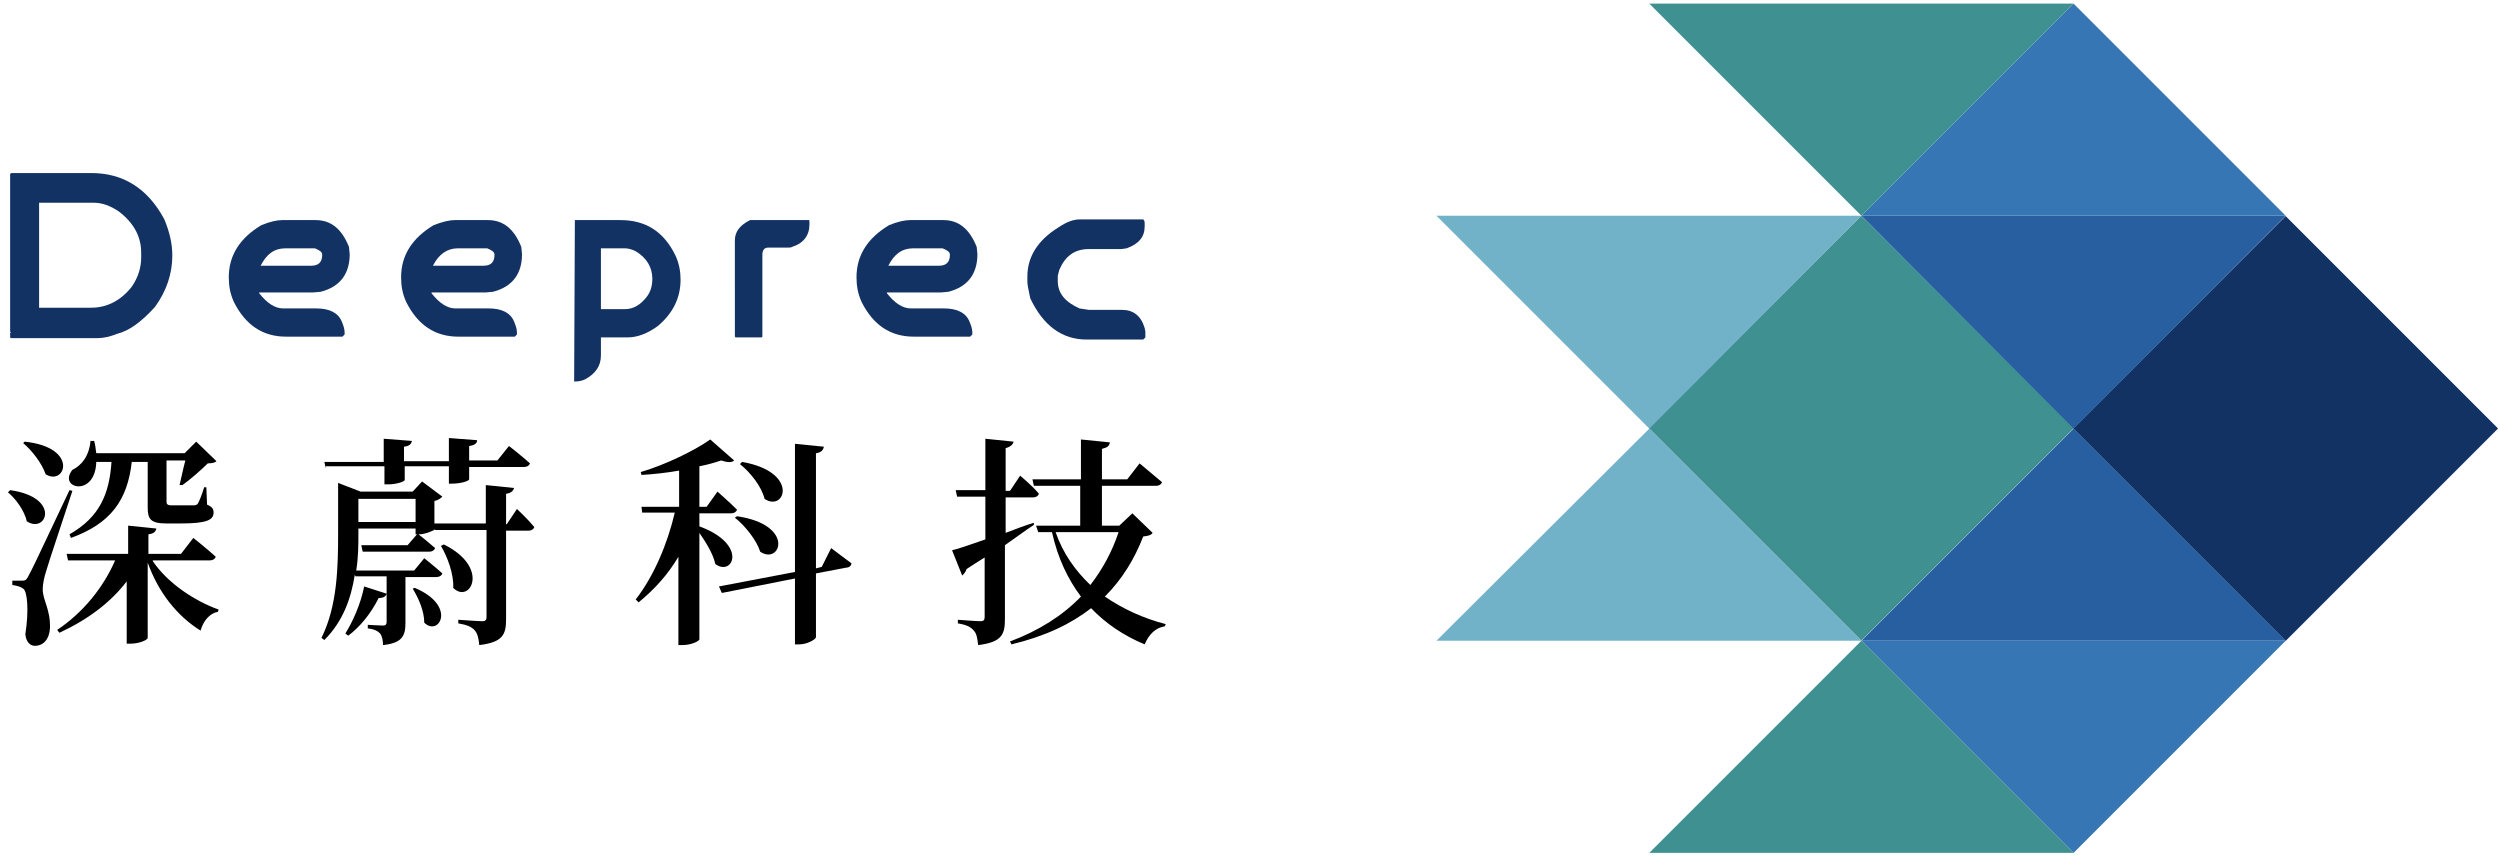
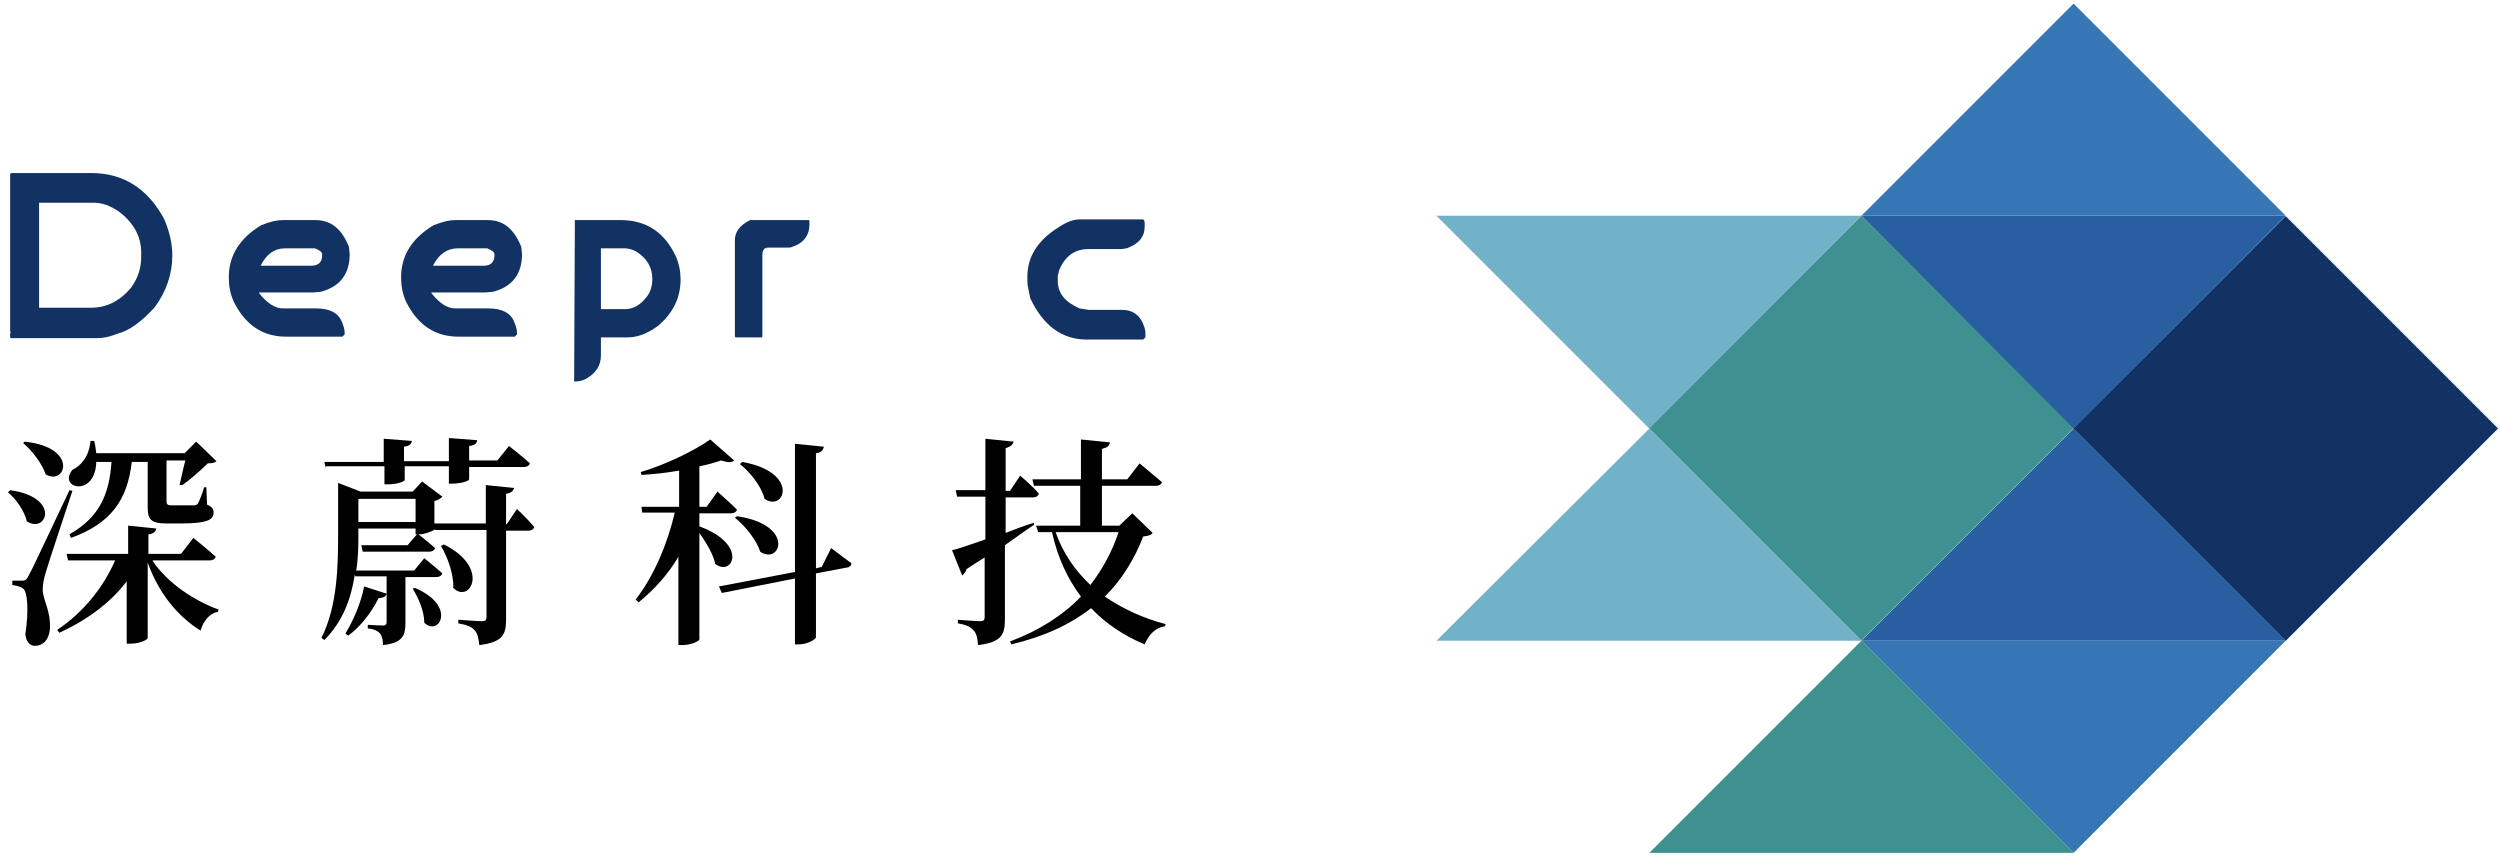
<svg xmlns="http://www.w3.org/2000/svg" version="1.1" x="0px" y="0px" viewBox="0 0 345.3 118.3" style="enable-background:new 0 0 345.3 118.3;" xml:space="preserve">
  <style type="text/css">
	.st0{fill:#133264;}
	.st1{fill:#3F9090;}
	.st2{fill:#275FA1;}
	.st3{fill:#3676B4;}
	.st4{fill:#72B2C9;}
</style>
  <g id="图层_1">
</g>
  <g id="图层_2">
    <rect x="295" y="38.4" transform="matrix(0.707 -0.707 0.707 0.707 50.638 240.601)" class="st0" width="41.5" height="41.5" />
    <rect x="236.4" y="38.4" transform="matrix(0.707 -0.707 0.707 0.707 33.457 199.123)" class="st1" width="41.5" height="41.5" />
    <polygon class="st2" points="315.7,29.8 286.4,59.2 257.1,29.8  " />
    <polygon class="st3" points="315.7,29.8 286.4,0.5 257.1,29.8  " />
    <polygon class="st2" points="315.7,88.5 286.4,59.2 257.1,88.5  " />
    <polygon class="st3" points="315.7,88.5 286.4,117.8 257.1,88.5  " />
-     <polygon class="st1" points="286.4,0.5 257.1,29.8 227.8,0.5  " />
    <polygon class="st1" points="286.4,117.8 257.1,88.5 227.8,117.8  " />
    <polygon class="st4" points="257.1,29.8 227.8,59.2 198.4,29.8  " />
    <polygon class="st4" points="257.1,88.5 227.8,59.2 198.4,88.5  " />
    <g>
      <g>
        <path class="st0" d="M1.6,23.9h11c4.4,0,7.8,2.1,10.1,6.4c0.7,1.7,1.1,3.3,1.1,5c0,2.5-0.8,4.9-2.4,7.1c-1.9,2.1-3.6,3.3-5.2,3.7     c-1,0.4-1.9,0.6-2.7,0.6h-12l-0.1-0.1V46l0.1-0.1l-0.1-0.1V24L1.6,23.9z M5.4,28.1v14.4h7.2c2.2,0,4.1-1,5.6-2.9     c0.9-1.3,1.3-2.7,1.3-4v-0.7c0-2.2-1-4.1-3.1-5.7c-1.2-0.8-2.3-1.2-3.5-1.2H5.4z" />
      </g>
    </g>
    <g>
      <path class="st0" d="M39,30.4h4.6c2.1,0,3.6,1.2,4.6,3.7l0.1,1c0,2.7-1.3,4.5-4,5.2l-1.1,0.1h-7.4v0.1c1.1,1.4,2.2,2.1,3.3,2.1    h4.6c1.8,0,3,0.6,3.5,1.8c0.2,0.5,0.4,1,0.4,1.5v0.3l-0.3,0.3h-7.8c-3.2,0-5.6-1.6-7.2-4.8c-0.5-1.1-0.7-2.2-0.7-3.4    c0-3,1.5-5.4,4.5-7.2C37.3,30.6,38.3,30.4,39,30.4z M36,36.7h7c1,0,1.5-0.5,1.5-1.5c0-0.4-0.3-0.6-1-0.9h-4.1    C37.9,34.3,36.8,35.1,36,36.7z" />
      <path class="st0" d="M62.8,30.4h4.6c2.1,0,3.6,1.2,4.6,3.7l0.1,1c0,2.7-1.3,4.5-4,5.2l-1.1,0.1h-7.4v0.1c1.1,1.4,2.2,2.1,3.3,2.1    h4.6c1.8,0,3,0.6,3.5,1.8c0.2,0.5,0.4,1,0.4,1.5v0.3l-0.3,0.3h-7.8c-3.2,0-5.6-1.6-7.2-4.8c-0.5-1.1-0.7-2.2-0.7-3.4    c0-3,1.5-5.4,4.5-7.2C61.2,30.6,62.1,30.4,62.8,30.4z M59.8,36.7h7c1,0,1.5-0.5,1.5-1.5c0-0.4-0.3-0.6-1-0.9h-4.1    C61.8,34.3,60.6,35.1,59.8,36.7z" />
      <path class="st0" d="M79.4,30.4h6.3c3.5,0,6,1.6,7.6,4.9c0.5,1.1,0.7,2.2,0.7,3.3c0,2.5-1,4.6-3.1,6.4c-1.5,1.1-2.9,1.6-4.2,1.6    H83v2.5c0,1.4-0.7,2.5-2.2,3.3c-0.4,0.2-0.9,0.3-1.5,0.3l0,0L79.4,30.4L79.4,30.4z M83,34.2v8.5h3.3c1.2,0,2.2-0.6,3.1-1.8    c0.5-0.7,0.7-1.5,0.7-2.4c0-1.6-0.8-2.9-2.3-3.8c-0.6-0.3-1.1-0.4-1.5-0.4H83z" />
      <path class="st0" d="M104.2,30.4h7.5c0.1,0,0.1,0.1,0.1,0.3V31c0,1.5-0.8,2.6-2.4,3.1c-0.1,0.1-0.4,0.1-0.7,0.1h-2.6    c-0.5,0-0.8,0.3-0.8,1v11.3l-0.1,0.1h-3.6l-0.1-0.1V33.2c0-1.2,0.7-2.1,2.1-2.8L104.2,30.4z" />
-       <path class="st0" d="M125.7,30.4h4.6c2.1,0,3.6,1.2,4.6,3.7l0.1,1c0,2.7-1.3,4.5-4,5.2l-1.1,0.1h-7.4v0.1c1.1,1.4,2.2,2.1,3.3,2.1    h4.6c1.8,0,3,0.6,3.5,1.8c0.2,0.5,0.4,1,0.4,1.5v0.3l-0.3,0.3h-7.8c-3.2,0-5.6-1.6-7.2-4.8c-0.5-1.1-0.7-2.2-0.7-3.4    c0-3,1.5-5.4,4.5-7.2C124,30.6,125,30.4,125.7,30.4z M122.7,36.7h7c1,0,1.5-0.5,1.5-1.5c0-0.4-0.3-0.6-1-0.9h-4.1    C124.6,34.3,123.5,35.1,122.7,36.7z" />
      <path class="st0" d="M149.2,30.3h8.7c0.1,0.1,0.2,0.2,0.2,0.5v0.5c0,1.4-0.8,2.4-2.5,3l-0.7,0.1h-4.5c-2,0-3.3,1-4.1,2.9l-0.2,0.8    v0.7c0,1.7,1,2.9,3,3.8l1.3,0.2h4.6c1.5,0,2.6,0.8,3.1,2.5l0.1,0.5v0.8l-0.3,0.3h-7.8c-3.4,0-6-1.9-7.8-5.7    c-0.2-1-0.4-1.8-0.4-2.3v-0.7c0-2.7,1.4-5,4.3-6.8C147.4,30.6,148.3,30.3,149.2,30.3z" />
    </g>
    <g>
      <path d="M1.4,67.7c7.1,1,5,6.1,2.3,4.3c-0.3-1.4-1.5-3.1-2.6-4L1.4,67.7z M10,67.8c-1.1,3.4-3.2,9.6-3.6,11    c-0.3,0.9-0.5,1.9-0.5,2.6c0,1.5,1.1,2.8,1,5.4c-0.1,1.5-0.9,2.4-2.1,2.4c-0.6,0-1.2-0.5-1.3-1.6c0.5-3.2,0.3-5.9-0.3-6.3    c-0.4-0.3-0.9-0.4-1.5-0.5v-0.6h1.3c0.4,0,0.6,0,0.9-0.6c0.6-1.1,0.6-1.1,5.7-11.9L10,67.8z M3.4,61c7.6,0.8,5.6,6.2,2.9,4.5    c-0.5-1.5-1.9-3.3-3.1-4.3L3.4,61z M21.1,77.5c2.1,3.1,5.8,5.5,9.1,6.7l-0.1,0.3c-1.1,0.2-2,1.2-2.4,2.6c-3.2-2-5.8-5.2-7.3-9.4    v10.4c0,0.3-1.2,0.8-2.3,0.8h-0.6v-8.6c-2.2,2.9-5.4,5.3-9.3,7.1l-0.3-0.4c3.6-2.4,6.4-5.9,8-9.6H9.4l-0.2-0.9h8.5v-3.9l3.9,0.4    c-0.1,0.4-0.3,0.7-1.1,0.8v2.7H25l1.7-2.2c0,0,1.9,1.5,3.1,2.6c-0.1,0.3-0.4,0.5-0.8,0.5H21.1z M13.3,63.6c0,5.2-5.4,3.9-3.3,1.3    c1.2-0.6,2.3-1.8,2.5-4l0.5,0c0.2,0.6,0.2,1.2,0.3,1.7h12.2l1.6-1.6l2.8,2.7c-0.2,0.2-0.6,0.3-1.2,0.3c-0.9,0.9-2.5,2.3-3.5,3    L24.8,67c0.2-0.8,0.5-2.3,0.8-3.4H23v0.1v5.6c0,0.3,0.1,0.5,0.7,0.5h1.6c0.7,0,1.3,0,1.5,0c0.2,0,0.4-0.1,0.5-0.2    c0.2-0.3,0.6-1.3,0.9-2.3h0.3l0.1,2.4c0.7,0.3,0.9,0.6,0.9,1.1c0,1-0.9,1.5-4.5,1.5H23c-2.2,0-2.6-0.6-2.6-2.2v-6.3h-2.2    c-0.6,5.3-2.9,8.5-8.4,10.5l-0.2-0.5c4.2-2.4,5.5-5.6,5.8-10H13.3z" />
      <path d="M71.4,70.3c0,0,1.5,1.4,2.4,2.5c-0.1,0.3-0.4,0.5-0.8,0.5h-3.1v12.2c0,2.1-0.4,3.2-3.7,3.6c-0.1-0.9-0.2-1.5-0.6-2    c-0.4-0.5-1.1-0.8-2.3-1v-0.5c0,0,2.7,0.2,3.3,0.2c0.5,0,0.6-0.2,0.6-0.6v-12h-7.1l0-0.1c-0.2,0.2-1.4,0.7-2.2,0.7h-0.1    c0.4,0.3,1.5,1.2,2.3,1.9c-0.1,0.3-0.4,0.5-0.8,0.5h-9.2l-0.2-0.9h6.4l1.3-1.5h-0.2V73h-7.9v0.7c0,1.5,0,3.3-0.3,5.1h8l1.4-1.7    c0,0,1.5,1.2,2.5,2.1c-0.1,0.3-0.4,0.5-0.8,0.5H56V86c0,1.8-0.4,2.8-3.1,3.1c0-0.6-0.1-1.2-0.4-1.6c-0.3-0.3-0.7-0.6-1.7-0.7v-0.5    c0,0,1.7,0.1,2.1,0.1c0.4,0,0.5-0.2,0.5-0.5v-6.3h-4.3l-0.1-0.2c-0.5,3.2-1.6,6.4-4.2,9l-0.4-0.3c2.2-4.4,2.3-9.8,2.3-14.5v-6.9    l3.1,1.2h7.2l1.3-1.4l2.8,2.1c-0.2,0.2-0.6,0.5-1.1,0.6v3.1h7.1V67l3.9,0.4c-0.1,0.4-0.4,0.7-1.1,0.8v4.2h0.1L71.4,70.3z M45,64.7    l-0.2-0.9h8.2v-3.2l3.9,0.3c-0.1,0.4-0.3,0.7-1.1,0.8v2H62v-3.2l3.9,0.3c0,0.4-0.3,0.7-1.1,0.8v2h3.9l1.6-2c0,0,1.8,1.4,2.9,2.4    c-0.1,0.3-0.4,0.5-0.8,0.5h-7.6v1.7c0,0.2-1,0.6-2.4,0.6H62v-2.4h-6.1v1.9c0,0.2-1.1,0.6-2.3,0.6h-0.5v-2.5H45z M53.4,82    c-0.1,0.4-0.5,0.6-1.1,0.6c-1.1,2.2-2.6,4-4.2,5.2l-0.4-0.3c1-1.6,2.1-4,2.6-6.5L53.4,82z M57.4,72.1v-3.2h-7.9v3.2H57.4z     M57.3,81.2c5.9,2.5,3.3,6.8,1.3,4.8c0-1.6-0.8-3.4-1.6-4.7L57.3,81.2z M61.3,75.2c6.5,3.2,3.6,8.3,1.3,6c0.1-1.9-0.8-4.3-1.7-5.8    L61.3,75.2z" />
      <path d="M96.6,72.7c6.8,2.5,4.6,7,2.2,5.2c-0.3-1.4-1.3-3-2.2-4.3v14.7c0,0.2-1,0.8-2.4,0.8h-0.5V76.9c-1.4,2.4-3.3,4.5-5.5,6.3    l-0.4-0.4c2.5-3.2,4.4-7.7,5.4-12h-4.5L88.6,70h5.2v-5c-1.7,0.3-3.5,0.5-5.2,0.6l-0.1-0.4c3.4-1,7.5-3,9.6-4.5l3.3,2.9    c-0.3,0.3-0.9,0.3-1.8,0c-0.9,0.3-1.9,0.6-3,0.8V70h1l1.5-2.1c0,0,1.7,1.5,2.7,2.5c-0.1,0.3-0.4,0.5-0.8,0.5h-4.4V72.7z     M114.8,75.7c0,0,1.7,1.3,2.8,2.1c0,0.3-0.3,0.6-0.7,0.6l-4.2,0.8V88c0,0.3-1.2,1-2.3,1h-0.6v-9.1l-10.1,2L99.3,81l10.5-2V61.3    l4,0.4c-0.1,0.4-0.3,0.8-1.1,0.9v15.9l0.8-0.2L114.8,75.7z M101.8,71.3c8.1,1.2,6,6.8,3.2,4.9c-0.5-1.6-2.1-3.6-3.5-4.7    L101.8,71.3z M102.5,63.8c8,1.4,5.9,7,3.1,5.1c-0.4-1.7-2-3.7-3.4-4.8L102.5,63.8z" />
      <path d="M142.8,72.5c-1.1,0.7-2.4,1.7-4,2.8v10.2c0,2.1-0.4,3.2-3.7,3.6c-0.1-0.9-0.2-1.6-0.6-2c-0.4-0.5-1-0.8-2.2-1v-0.5    c0,0,2.5,0.2,3.1,0.2c0.5,0,0.6-0.2,0.6-0.6v-8.2c-0.8,0.5-1.6,1-2.5,1.6c-0.1,0.4-0.4,0.7-0.6,0.9l-1.4-3.5    c0.9-0.2,2.6-0.8,4.6-1.5v-5.9h-3.9l-0.2-0.9h4.1v-7.1l3.9,0.4c-0.1,0.4-0.4,0.7-1.1,0.9v5.9h0.6l1.4-2.1c0,0,1.7,1.4,2.6,2.5    c-0.1,0.3-0.4,0.5-0.8,0.5h-3.8v4.9c1.3-0.5,2.6-1,3.9-1.4L142.8,72.5z M159.2,73.6c-0.2,0.3-0.5,0.4-1.3,0.5    c-1.2,3.1-2.9,5.9-5.3,8.3c2.5,1.7,5.3,3,8.4,3.8l-0.1,0.3c-1.3,0.2-2.2,1.1-2.8,2.5c-2.9-1.2-5.4-2.9-7.4-5    c-2.8,2.2-6.4,3.9-11,5l-0.2-0.4c4-1.5,7.3-3.6,9.8-6.2c-1.8-2.4-3.2-5.3-4-8.9h-1.9l-0.3-0.9h6.1v-5.5h-6.4l-0.2-0.9h6.7v-5.5    l4,0.4c-0.1,0.5-0.3,0.7-1.1,0.9v4.2h3.5l1.7-2.2c0,0,1.9,1.6,3.1,2.6c-0.1,0.3-0.4,0.5-0.8,0.5h-7.5v5.5h2.4l1.8-1.7L159.2,73.6z     M145.8,73.5c1,2.9,2.7,5.3,4.8,7.3c1.7-2.2,3-4.6,3.9-7.3H145.8z" />
    </g>
  </g>
  <g id="图层_3">
</g>
</svg>